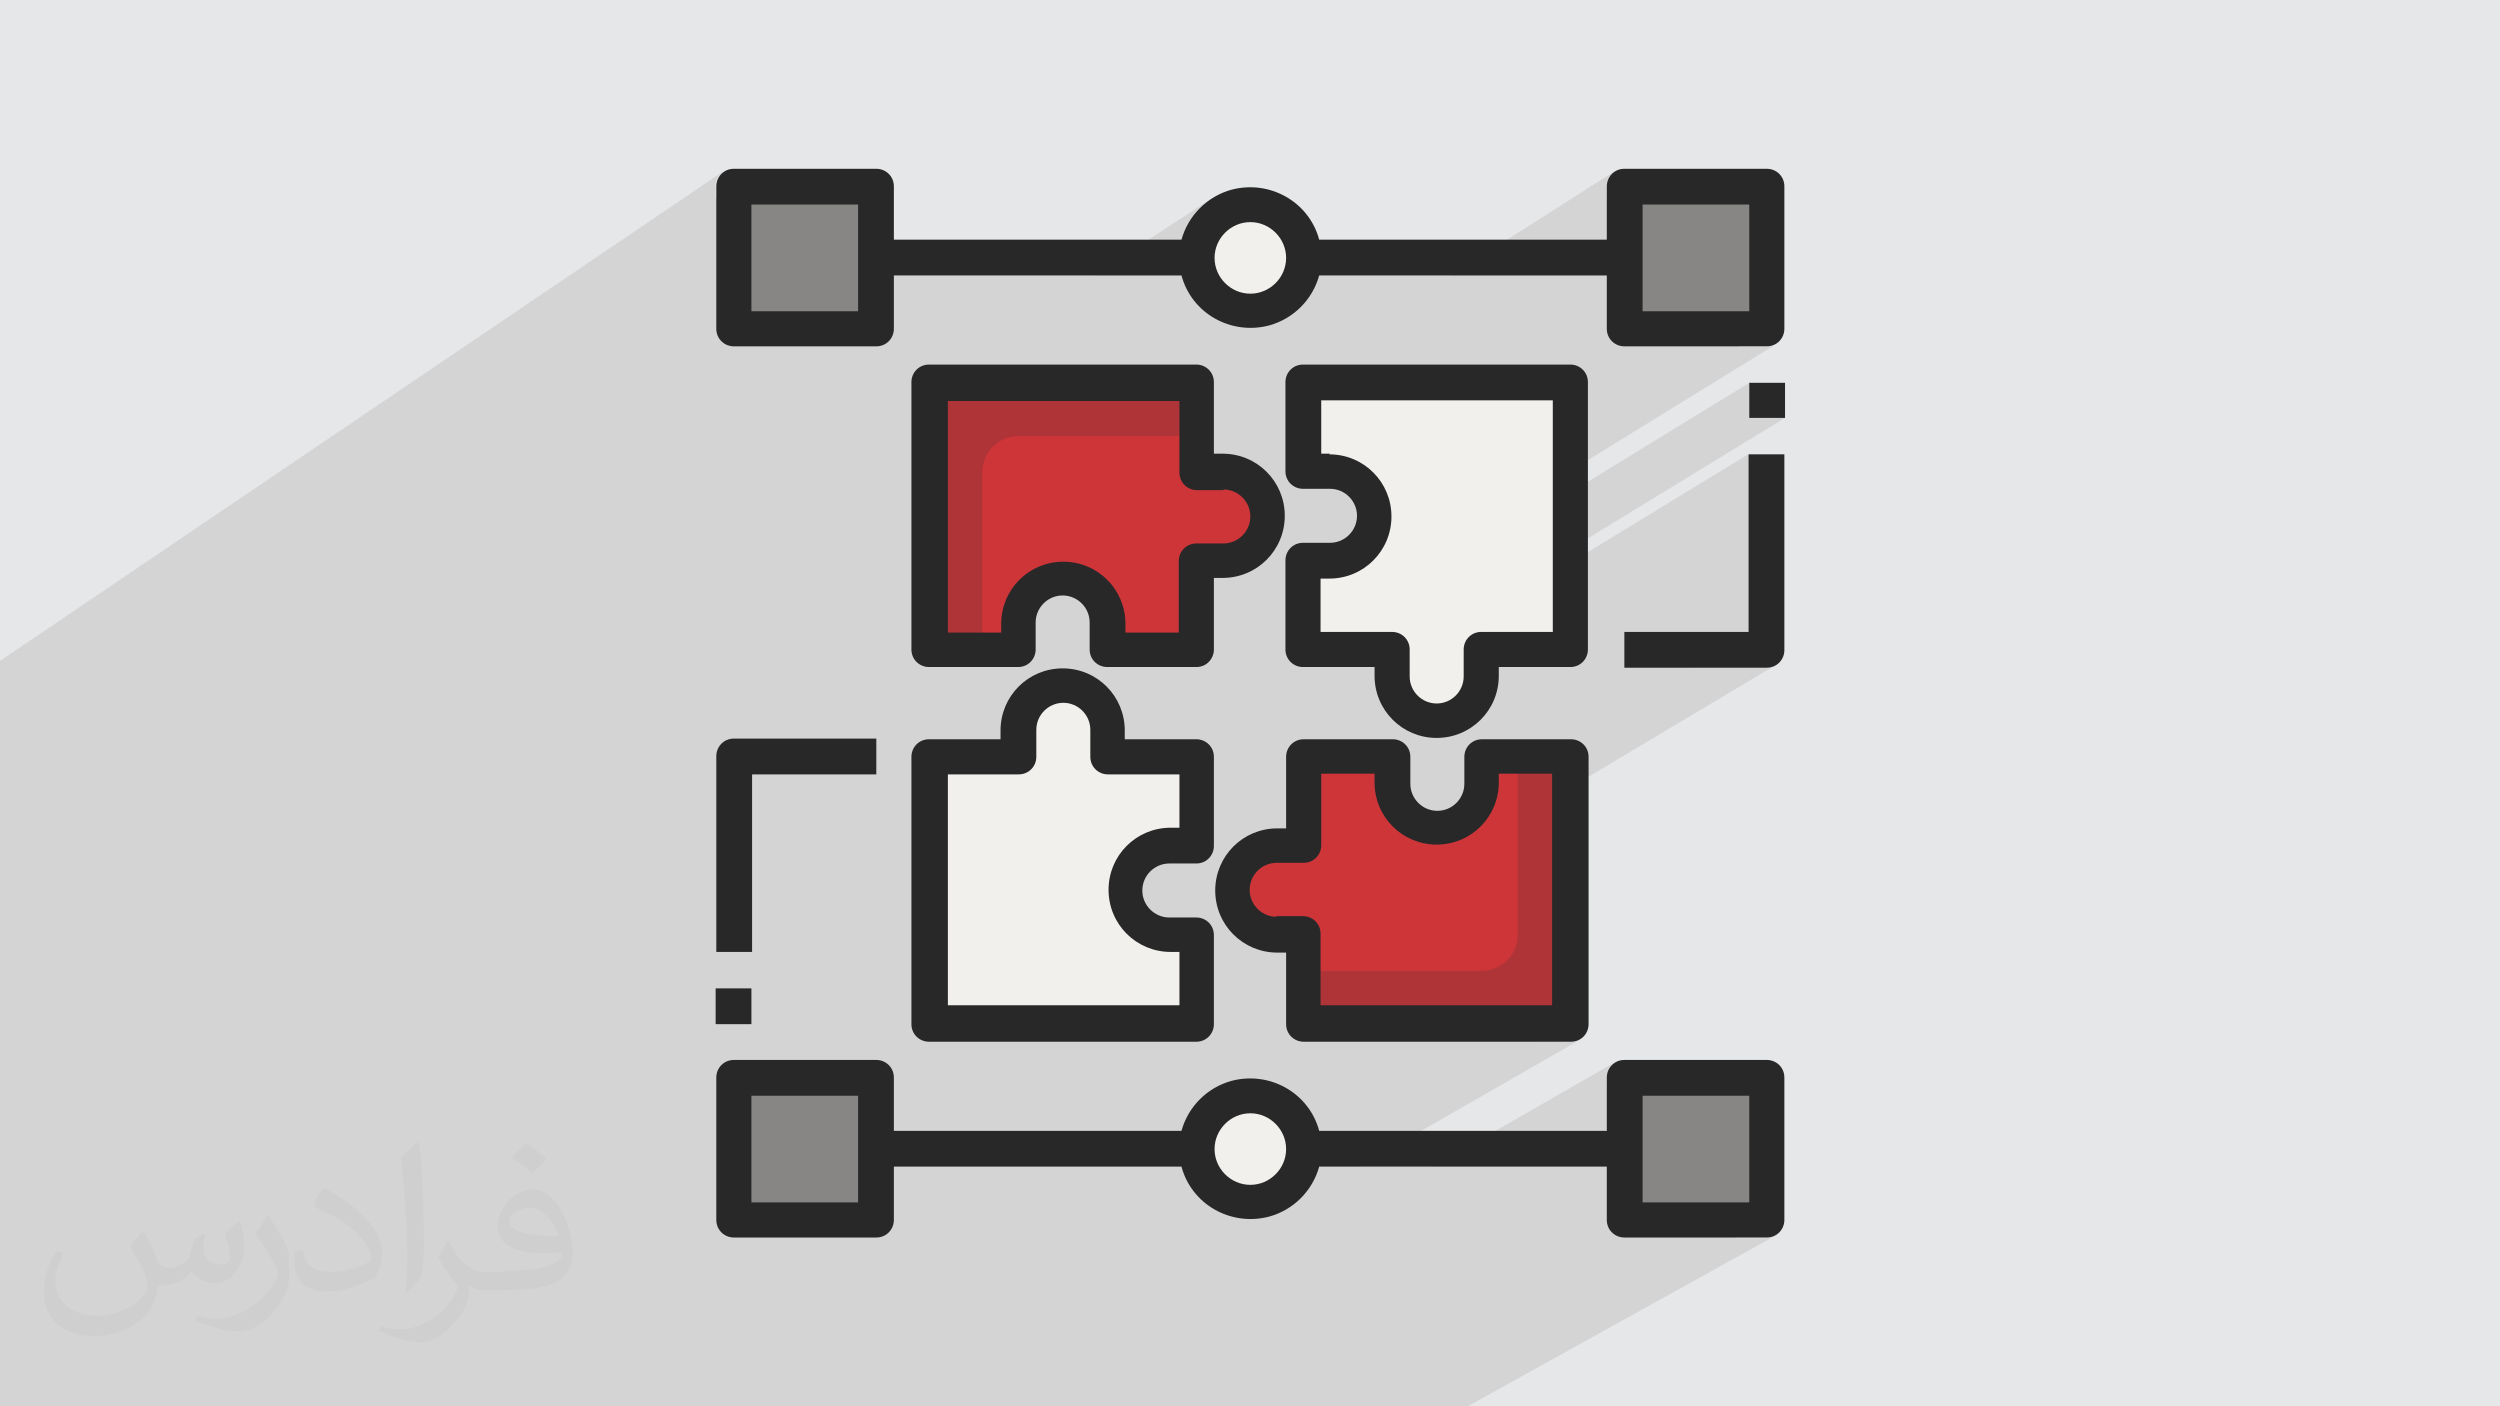
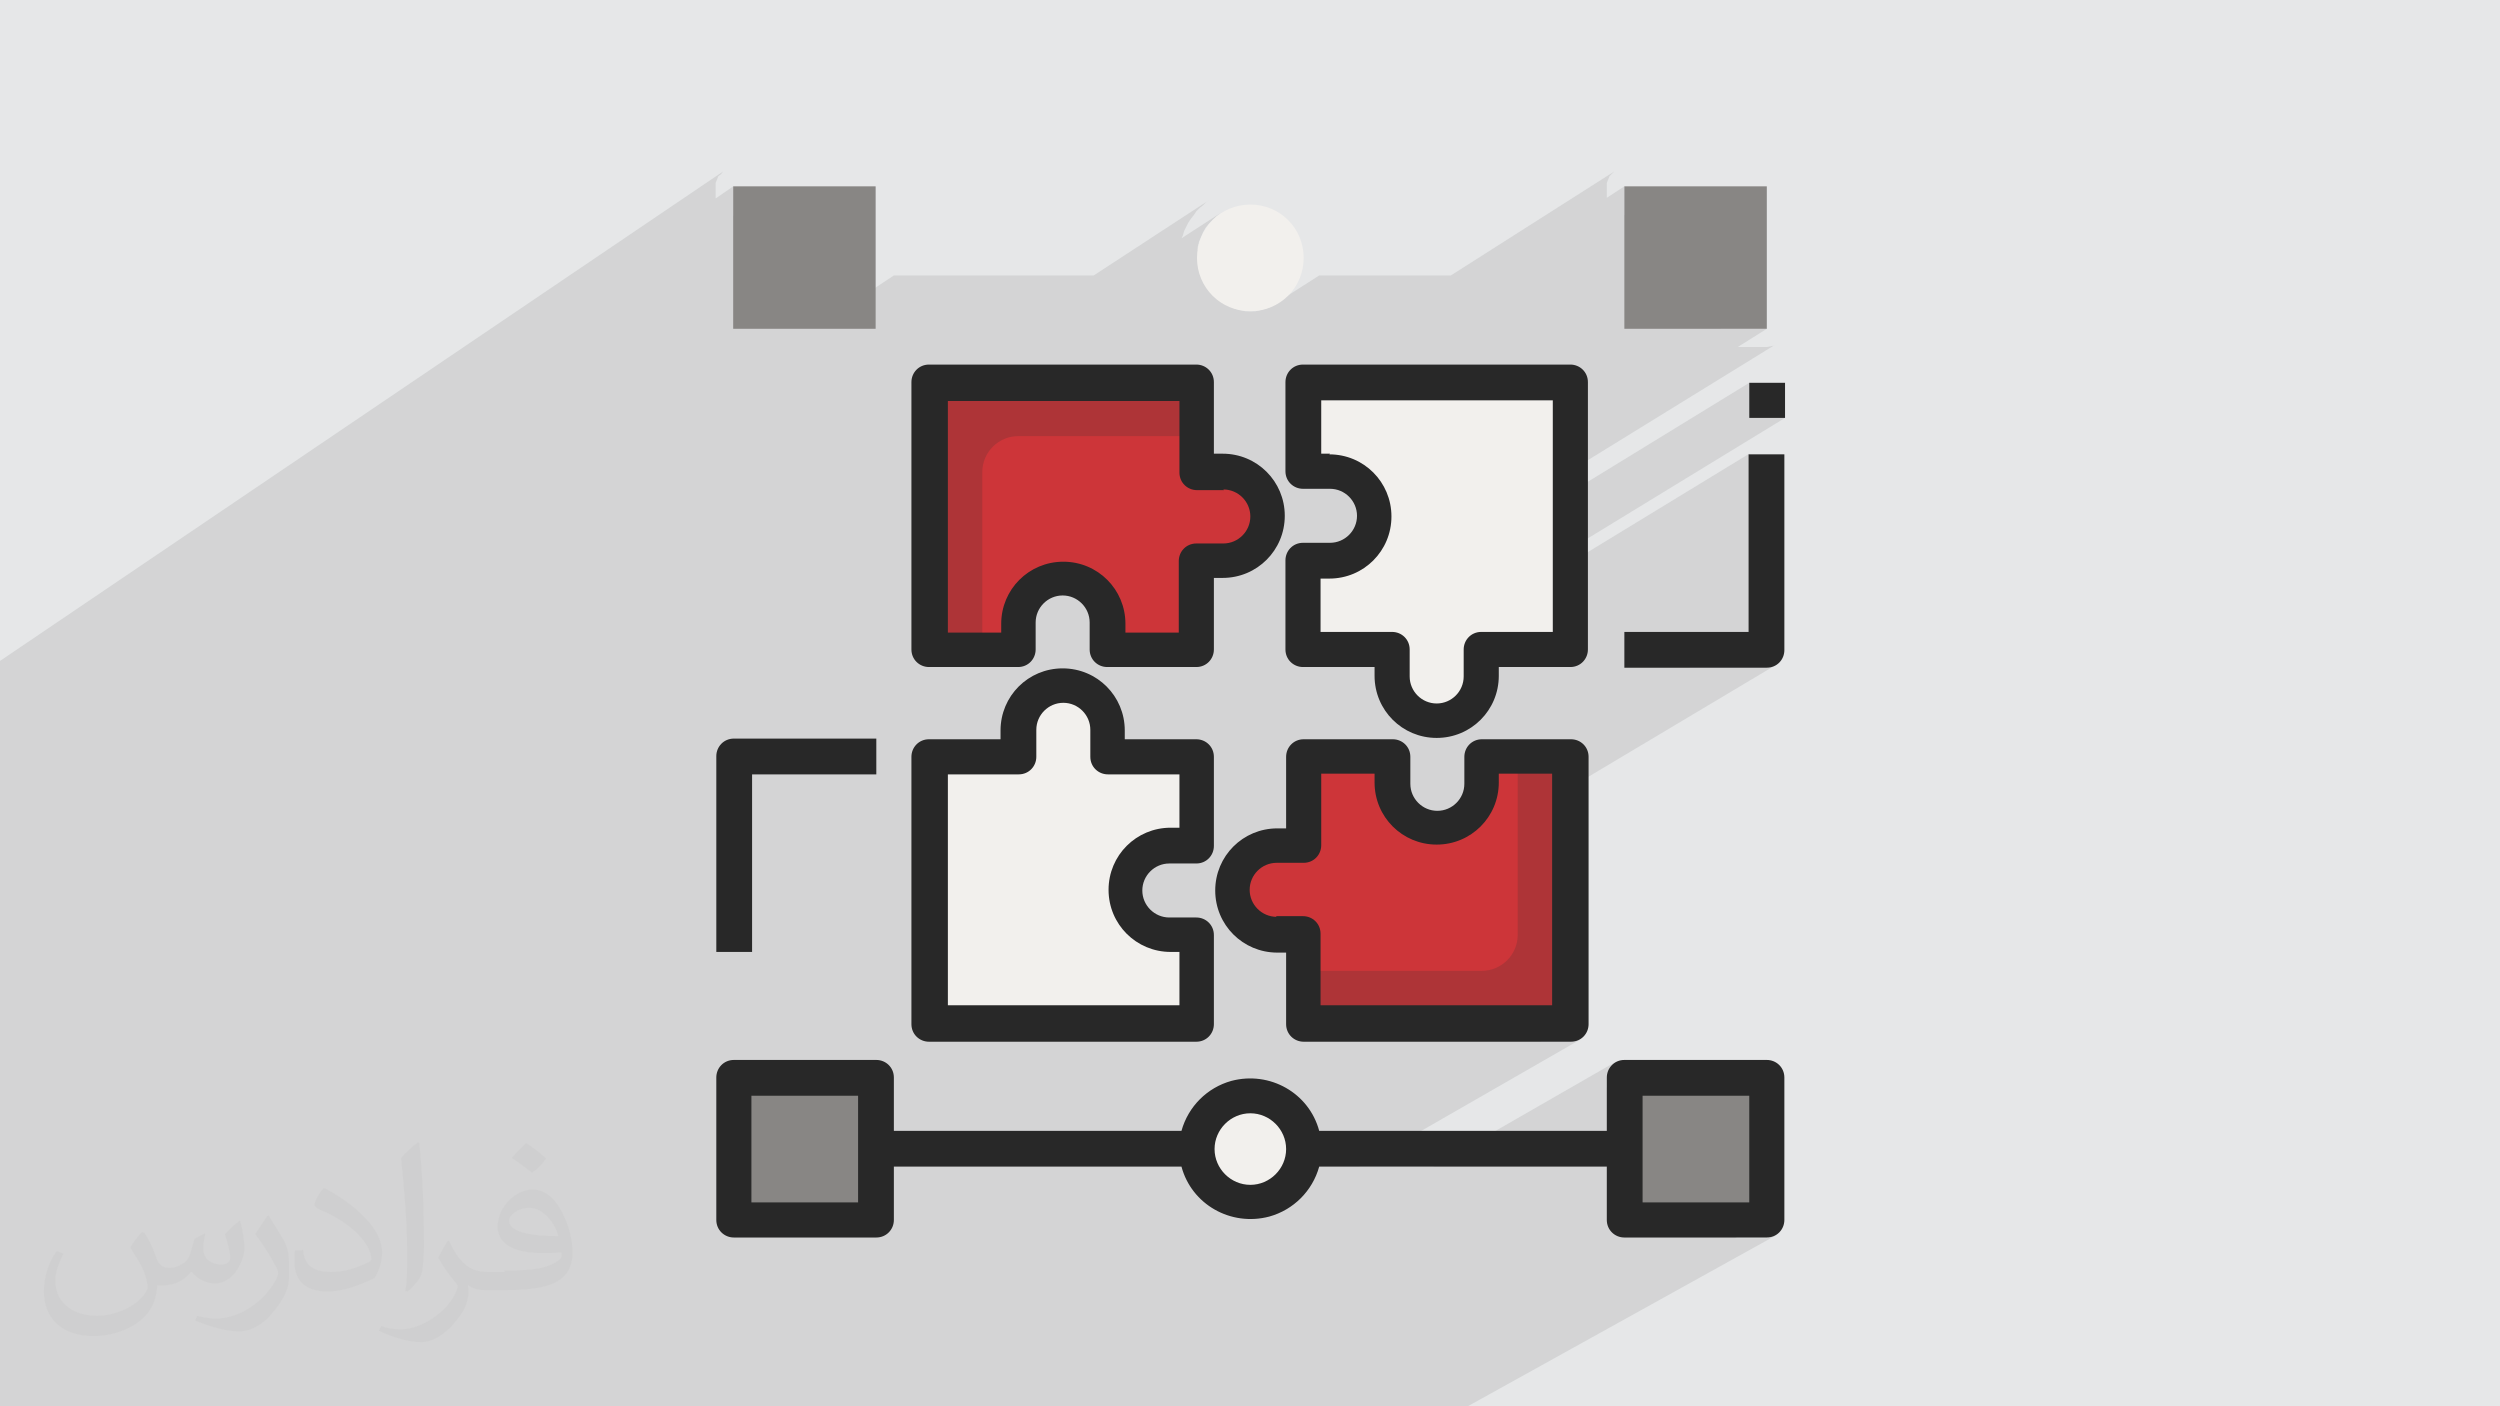
<svg xmlns="http://www.w3.org/2000/svg" xml:space="preserve" width="3.703in" height="2.083in" version="1.1" style="shape-rendering:geometricPrecision; text-rendering:geometricPrecision; image-rendering:optimizeQuality; fill-rule:evenodd; clip-rule:evenodd" viewBox="0 0 3703 2083" enable-background="new 0 0 512 512">
  <defs>
    <style type="text/css">
   
    .fil0 {fill:#E6E7E8}
    .fil3 {fill:#F2F0ED;fill-rule:nonzero}
    .fil5 {fill:#CD3539;fill-rule:nonzero}
    .fil6 {fill:#AE3437;fill-rule:nonzero}
    .fil4 {fill:#888684;fill-rule:nonzero}
    .fil7 {fill:#282828;fill-rule:nonzero}
    .fil2 {fill:#373435;fill-opacity:0.031}
    .fil1 {fill:#373435;fill-opacity:0.102}
   
  </style>
  </defs>
  <g id="Layer_x0020_1">
    <polygon class="fil0" points="-3,0 3706,0 3706,2083 -3,2083 " />
    <polygon class="fil1" points="245,2083 244,2083 237,2083 228,2083 198,2083 189,2083 187,2083 147,2083 137,2083 122,2083 108,2083 93,2083 84,2083 76,2083 69,2083 55,2083 32,2083 24,2083 12,2083 9,2083 2,2083 2,2083 -3,2083 -3,2072 -3,2070 -3,2069 -3,2067 -3,2064 -3,2062 -3,2057 -3,2046 -3,2036 -3,2036 -3,2031 -3,2031 -3,2023 -3,2021 -3,2021 -3,2018 -3,2016 -3,2016 -3,2015 -3,2012 -3,2011 -3,2005 -3,2003 -3,2003 -3,1989 -3,1988 -3,1987 -3,1987 -3,1981 -3,1981 -3,1980 -3,1978 -3,1975 -3,1974 -3,1972 -3,1966 -3,1966 -3,1964 -3,1960 -3,1958 -3,1958 -3,1952 -3,1950 -3,1946 -3,1941 -3,1940 -3,1939 -3,1935 -3,1935 -3,1935 -3,1934 -3,1917 -3,1913 -3,1912 -3,1911 -3,1910 -3,1904 -3,1903 -3,1896 -3,1880 -3,1876 -3,1871 -3,1869 -3,1858 -3,1857 -3,1851 -3,1850 -3,1840 -3,1839 -3,1833 -3,1831 -3,1827 -3,1824 -3,1818 -3,1811 -3,1801 -3,1794 -3,1792 -3,1786 -3,1780 -3,1777 -3,1774 -3,1772 -3,1763 -3,1691 -3,1685 -3,1663 -3,1661 -3,1650 -3,1635 -3,1626 -3,1617 -3,1608 -3,1547 -3,1542 -3,1531 -3,1520 -3,1505 -3,1493 -3,1492 -3,1464 -3,1464 -3,1448 -3,1435 -3,1371 -3,1367 -3,1342 -3,1301 -3,1284 -3,1236 -3,1211 -3,1202 -3,1194 -3,1053 -3,1011 -3,994 -3,981 1071,254 1068,258 1064,261 1062,266 1060,271 1060,276 1060,294 1086,276 1086,320 1113,303 1113,461 1244,461 1324,408 1620,408 1793,295 1787,299 1782,304 1777,308 1772,313 1768,319 1764,324 1760,330 1757,336 1754,342 1752,349 1750,353 1807,316 1801,321 1796,326 1791,331 1786,337 1782,344 1779,351 1776,358 1774,366 1774,370 1822,338 1818,341 1814,344 1811,348 1808,352 1805,357 1803,361 1801,366 1800,371 1799,376 1799,382 1799,387 1800,392 1801,397 1803,402 1805,407 1808,411 1811,415 1814,419 1818,423 1822,426 1827,428 1831,430 1836,432 1841,433 1846,434 1852,435 1857,434 1862,433 1867,432 1872,430 1877,428 1881,426 1831,458 1836,459 1844,461 1852,461 1860,461 1868,459 1875,457 1879,456 1954,408 2149,408 2391,254 2387,258 2384,261 2382,266 2380,271 2380,276 2380,293 2406,276 2406,319 2432,303 2432,461 2591,461 2548,487 2617,487 2574,514 2617,514 2622,513 2627,512 2632,509 1957,925 1957,936 1989,936 2591,567 2591,619 2644,619 2089,958 2089,962 2089,978 2591,672 2591,936 2502,989 2617,989 2622,988 2627,987 2632,984 2248,1213 2248,1385 2247,1390 2247,1395 2245,1401 2243,1405 2241,1410 2239,1414 2236,1418 2232,1422 2228,1426 2224,1429 2220,1431 2119,1490 2300,1490 2255,1517 2327,1517 2281,1543 2327,1543 2332,1543 2337,1541 2342,1539 2013,1728 2123,1728 2391,1574 2387,1577 2384,1581 2382,1586 2380,1591 2380,1596 2380,1611 2406,1596 2406,1637 2432,1622 2432,1781 2591,1781 2543,1807 2617,1807 2570,1834 2617,1834 2622,1833 2627,1831 2632,1829 2174,2083 2167,2083 2121,2083 2049,2083 1960,2083 1914,2083 1894,2083 1888,2083 1752,2083 1662,2083 1623,2083 1553,2083 1528,2083 1502,2083 1398,2083 1396,2083 1391,2083 1389,2083 1349,2083 1346,2083 1338,2083 1328,2083 1297,2083 1284,2083 1277,2083 1144,2083 1140,2083 1119,2083 1104,2083 1094,2083 1055,2083 1053,2083 1044,2083 1011,2083 996,2083 968,2083 950,2083 943,2083 882,2083 875,2083 866,2083 859,2083 840,2083 831,2083 817,2083 781,2083 781,2083 775,2083 773,2083 762,2083 761,2083 757,2083 756,2083 749,2083 727,2083 719,2083 714,2083 709,2083 677,2083 675,2083 670,2083 668,2083 661,2083 655,2083 651,2083 639,2083 626,2083 625,2083 608,2083 599,2083 597,2083 590,2083 582,2083 578,2083 573,2083 565,2083 553,2083 549,2083 543,2083 542,2083 528,2083 516,2083 512,2083 509,2083 501,2083 495,2083 488,2083 483,2083 481,2083 469,2083 465,2083 448,2083 448,2083 447,2083 442,2083 439,2083 423,2083 418,2083 414,2083 413,2083 410,2083 408,2083 405,2083 405,2083 401,2083 394,2083 364,2083 353,2083 349,2083 347,2083 346,2083 336,2083 323,2083 321,2083 312,2083 309,2083 302,2083 299,2083 299,2083 288,2083 286,2083 275,2083 263,2083 261,2083 252,2083 " />
    <path class="fil2" d="M214 1826c7,11 12,21 16,33 3,7 5,19 21,19 5,0 11,-1 17,-5 7,-3 12,-9 14,-17l6 -21 15 -8 1 1c-2,8 -3,16 -3,21 0,18 15,24 27,24 7,0 13,-3 13,-10 0,-8 -4,-23 -8,-35 7,-7 14,-14 22,-20l1 1c4,15 6,30 6,40 0,10 -4,20 -8,27 -7,14 -20,25 -36,25 -12,0 -25,-6 -34,-17l-1 0c-9,11 -22,20 -43,20l-7 0c-1,14 -4,24 -9,33 -13,25 -50,42 -85,42 -49,0 -74,-28 -74,-66 0,-23 8,-45 19,-60l10 4c-7,14 -12,27 -12,40 0,35 29,52 62,52 31,0 68,-19 75,-42 -3,-25 -12,-36 -26,-59 4,-8 10,-15 17,-23l1 0 0 0 0 0 0 0zm565 -133c10,6 20,14 30,23 -6,8 -12,15 -21,21 -10,-8 -20,-15 -30,-22 7,-8 14,-15 21,-22l0 0 0 0 0 0zm5 96c-17,0 -30,11 -30,19 0,17 33,23 73,23 -5,-20 -23,-42 -43,-42l0 0zm-37 93c22,0 41,-1 55,-4 16,-4 30,-12 30,-18 0,-1 0,-3 -1,-5 -9,1 -19,1 -29,1 -29,0 -52,-7 -61,-23 -2,-4 -4,-10 -4,-15 0,-16 7,-31 19,-42 10,-9 21,-14 33,-14 21,0 37,17 48,43 6,14 11,31 11,51 0,14 -4,25 -12,34 -16,16 -45,21 -90,21l-21 0 0 0 -5 0c-11,0 -19,-2 -26,-7l-1 0c0,3 1,5 1,8 0,10 -3,23 -10,33 -20,30 -42,43 -60,43 -19,0 -42,-7 -63,-17l4 -7c7,3 16,5 29,5 34,0 78,-33 84,-64 -1,-3 -4,-6 -7,-10 -10,-12 -16,-22 -22,-32 5,-10 10,-18 14,-25l2 0c14,29 28,46 57,46l5 0 0 0 21 0 0 0 0 0 0 0zm-147 31c3,-14 3,-29 3,-43l0 -21c0,-39 -5,-96 -9,-134 7,-8 17,-17 25,-23l2 1c5,47 7,101 7,151 0,13 -1,26 -2,35 -1,12 -8,21 -22,34l-3 -1 0 0zm-151 -62c1,18 10,33 41,33 20,0 36,-5 55,-14 3,-1 5,-3 5,-5 0,-12 -9,-27 -24,-41 -14,-13 -34,-25 -52,-32 -6,-3 -8,-5 -8,-8 0,-5 7,-17 13,-24l2 0c21,11 44,27 60,44 15,16 25,33 25,51 0,13 -4,26 -11,38 -23,11 -47,20 -70,20 -29,0 -49,-13 -49,-45 0,-3 0,-9 1,-16l10 0 0 0zm-52 -52l18 29c7,11 13,22 13,41l0 24c0,19 -12,39 -32,60 -15,14 -29,19 -42,19 -19,0 -40,-6 -65,-16l3 -7c8,2 17,4 28,4 36,0 72,-26 89,-58 2,-4 3,-7 3,-9 0,-4 -2,-8 -4,-11 -9,-17 -19,-33 -30,-47 6,-9 12,-18 18,-27l1 0 0 0 0 0 0 0z" />
    <g id="_2722478345936">
      <path class="fil3" d="M1852 303c44,0 79,35 79,79 0,44 -35,79 -79,79 -44,0 -79,-35 -79,-79 0,-44 35,-79 79,-79z" />
      <path class="fil3" d="M1852 1622c44,0 79,35 79,79 0,44 -35,79 -79,79 -44,0 -79,-35 -79,-79 0,-44 35,-79 79,-79z" />
      <polygon class="fil4" points="1086,487 1297,487 1297,276 1086,276 " />
      <polygon class="fil4" points="2406,487 2617,487 2617,276 2406,276 " />
      <polygon class="fil4" points="1086,1807 1297,1807 1297,1596 1086,1596 " />
      <polygon class="fil4" points="2406,1807 2617,1807 2617,1596 2406,1596 " />
      <path class="fil5" d="M1377 962l0 -396 396 0 0 132 40 0c36,0 66,30 66,66 0,36 -30,66 -66,66l-40 0 0 132 -132 0 0 -40c0,-36 -30,-66 -66,-66 -36,0 -66,30 -66,66l0 40 -132 0z" />
      <path class="fil5" d="M2327 1121l0 396 -396 0 0 -132 -40 0c-36,0 -66,-30 -66,-66 0,-36 30,-66 66,-66l40 0 0 -132 132 0 0 40c0,36 30,66 66,66 36,0 66,-30 66,-66l0 -40 132 0z" />
      <path class="fil3" d="M1772 1517l-396 0 0 -396 132 0 0 -40c0,-36 30,-66 66,-66 36,0 66,30 66,66l0 40 132 0 0 132 -40 0c-36,0 -66,30 -66,66 0,36 30,66 66,66l40 0 0 132z" />
      <path class="fil6" d="M1772 646l0 -79 -396 0 0 396 79 0 0 -264c0,-29 24,-53 53,-53l264 0z" />
      <path class="fil3" d="M1931 567l396 0 0 396 -132 0 0 40c0,36 -30,66 -66,66 -36,0 -66,-30 -66,-66l0 -40 -132 0 0 -132 40 0c36,0 66,-30 66,-66 0,-36 -30,-66 -66,-66l-40 0 0 -132z" />
      <path class="fil6" d="M1931 1438l0 79 396 0 0 -396 -79 0 0 264c0,29 -24,53 -53,53l-264 0z" />
      <path class="fil7" d="M1812 725c22,0 40,18 40,40 0,22 -18,40 -40,40l-40 0c-15,0 -26,12 -26,26l0 106 -79 0 0 -13c0,-51 -41,-92 -92,-92 -51,0 -92,41 -92,92l0 13 -79 0 0 -343 343 0 0 106c0,15 12,26 26,26l40 0zm-40 -185l-396 0c-15,0 -26,12 -26,26l0 396c0,15 12,26 26,26l132 0c15,0 26,-12 26,-26l0 -40c0,-22 18,-40 40,-40 22,0 40,18 40,40l0 40c0,15 12,26 26,26l132 0c15,0 26,-12 26,-26l0 -106 13 0c51,0 92,-41 92,-92 0,-51 -41,-92 -92,-92l-13 0 0 -106c0,-15 -12,-26 -26,-26z" />
      <path class="fil7" d="M1403 1147l106 0c15,0 26,-12 26,-26l0 -40c0,-22 18,-40 40,-40 22,0 40,18 40,40l0 40c0,15 12,26 26,26l106 0 0 79 -13 0c-51,0 -92,41 -92,92 0,51 41,92 92,92l13 0 0 79 -343 0 0 -343zm-53 370c0,15 12,26 26,26l396 0c15,0 26,-12 26,-26l0 -132c0,-15 -12,-26 -26,-26l-40 0c-22,0 -40,-18 -40,-40 0,-22 18,-40 40,-40l40 0c15,0 26,-12 26,-26l0 -132c0,-15 -12,-26 -26,-26l-106 0 0 -13c0,-51 -41,-92 -92,-92 -51,0 -92,41 -92,92l0 13 -106 0c-15,0 -26,12 -26,26l0 396z" />
      <path class="fil7" d="M1891 1358c-22,0 -40,-18 -40,-40 0,-22 18,-40 40,-40l40 0c15,0 26,-12 26,-26l0 -106 79 0 0 13c0,51 41,92 92,92 51,0 92,-41 92,-92l0 -13 79 0 0 343 -343 0 0 -106c0,-15 -12,-26 -26,-26l-40 0zm40 185l396 0c15,0 26,-12 26,-26l0 -396c0,-15 -12,-26 -26,-26l-132 0c-15,0 -26,12 -26,26l0 40c0,22 -18,40 -40,40 -22,0 -40,-18 -40,-40l0 -40c0,-15 -12,-26 -26,-26l-132 0c-15,0 -26,12 -26,26l0 106 -13 0c-51,0 -92,41 -92,92 0,51 41,92 92,92l13 0 0 106c0,15 12,26 26,26z" />
      <path class="fil7" d="M1970 672l-13 0 0 -79 343 0 0 343 -106 0c-15,0 -26,12 -26,26l0 40c0,22 -18,40 -40,40 -22,0 -40,-18 -40,-40l0 -40c0,-15 -12,-26 -26,-26l-106 0 0 -79 13 0c51,0 92,-41 92,-92 0,-51 -41,-92 -92,-92zm0 132l-40 0c-15,0 -26,12 -26,26l0 132c0,15 12,26 26,26l106 0 0 13c0,51 41,92 92,92 51,0 92,-41 92,-92l0 -13 106 0c15,0 26,-12 26,-26l0 -396c0,-15 -12,-26 -26,-26l-396 0c-15,0 -26,12 -26,26l0 132c0,15 12,26 26,26l40 0c22,0 40,18 40,40 0,22 -18,40 -40,40z" />
-       <path class="fil7" d="M2591 461l-158 0 0 -158 158 0 0 158zm-739 -26c-29,0 -53,-24 -53,-53 0,-29 24,-53 53,-53 29,0 53,24 53,53 0,29 -24,53 -53,53zm-581 26l-158 0 0 -158 158 0 0 158zm1346 -211l-211 0c-15,0 -26,12 -26,26l0 79 -426 0c-15,-56 -73,-89 -130,-74 -36,10 -64,38 -74,74l-426 0 0 -79c0,-15 -12,-26 -26,-26l-211 0c-15,0 -26,12 -26,26l0 211c0,15 12,26 26,26l211 0c15,0 26,-12 26,-26l0 -79 426 0c15,56 73,89 130,74 36,-10 64,-38 74,-74l426 0 0 79c0,15 12,26 26,26l211 0c15,0 26,-12 26,-26l0 -211c0,-15 -12,-26 -26,-26z" />
      <path class="fil7" d="M2591 1781l-158 0 0 -158 158 0 0 158zm-739 -26c-29,0 -53,-24 -53,-53 0,-29 24,-53 53,-53 29,0 53,24 53,53 0,29 -24,53 -53,53zm-581 26l-158 0 0 -158 158 0 0 158zm1346 -211l-211 0c-15,0 -26,12 -26,26l0 79 -426 0c-15,-56 -73,-89 -130,-74 -36,10 -64,38 -74,74l-426 0 0 -79c0,-15 -12,-26 -26,-26l-211 0c-15,0 -26,12 -26,26l0 211c0,15 12,26 26,26l211 0c15,0 26,-12 26,-26l0 -79 426 0c15,56 73,89 130,74 36,-10 64,-38 74,-74l426 0 0 79c0,15 12,26 26,26l211 0c15,0 26,-12 26,-26l0 -211c0,-15 -12,-26 -26,-26z" />
      <path class="fil7" d="M2591 936l-185 0 0 53 211 0c15,0 26,-12 26,-26l0 -290 -53 0 0 264z" />
      <path class="fil7" d="M1113 1147l185 0 0 -53 -211 0c-15,0 -26,12 -26,26l0 290 53 0 0 -264z" />
-       <polygon class="fil7" points="1060,1517 1113,1517 1113,1464 1060,1464 " />
      <polygon class="fil7" points="2591,619 2644,619 2644,567 2591,567 " />
    </g>
  </g>
</svg>